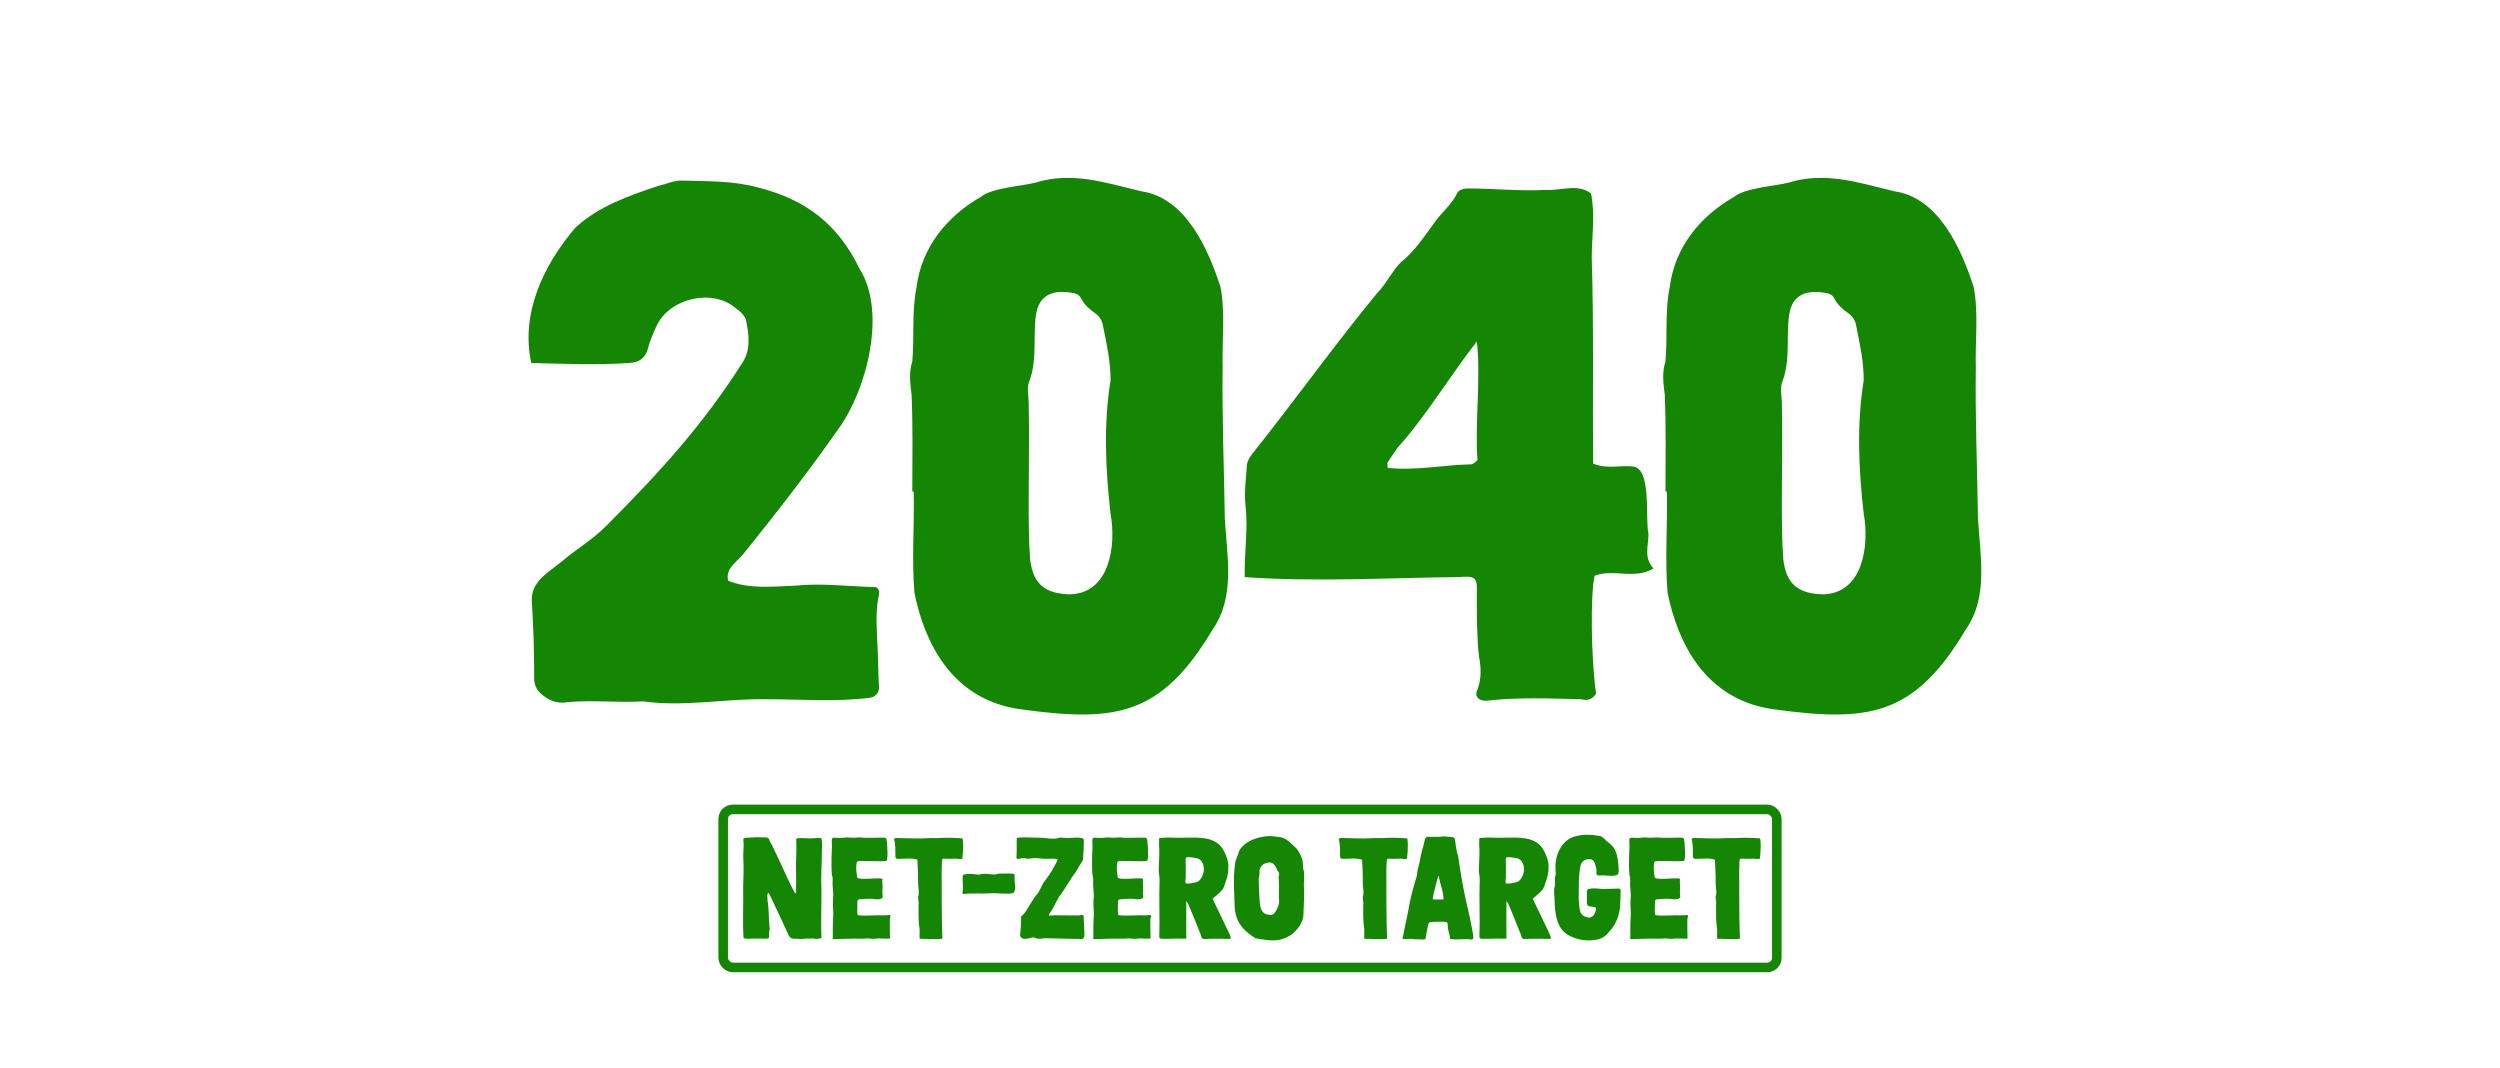
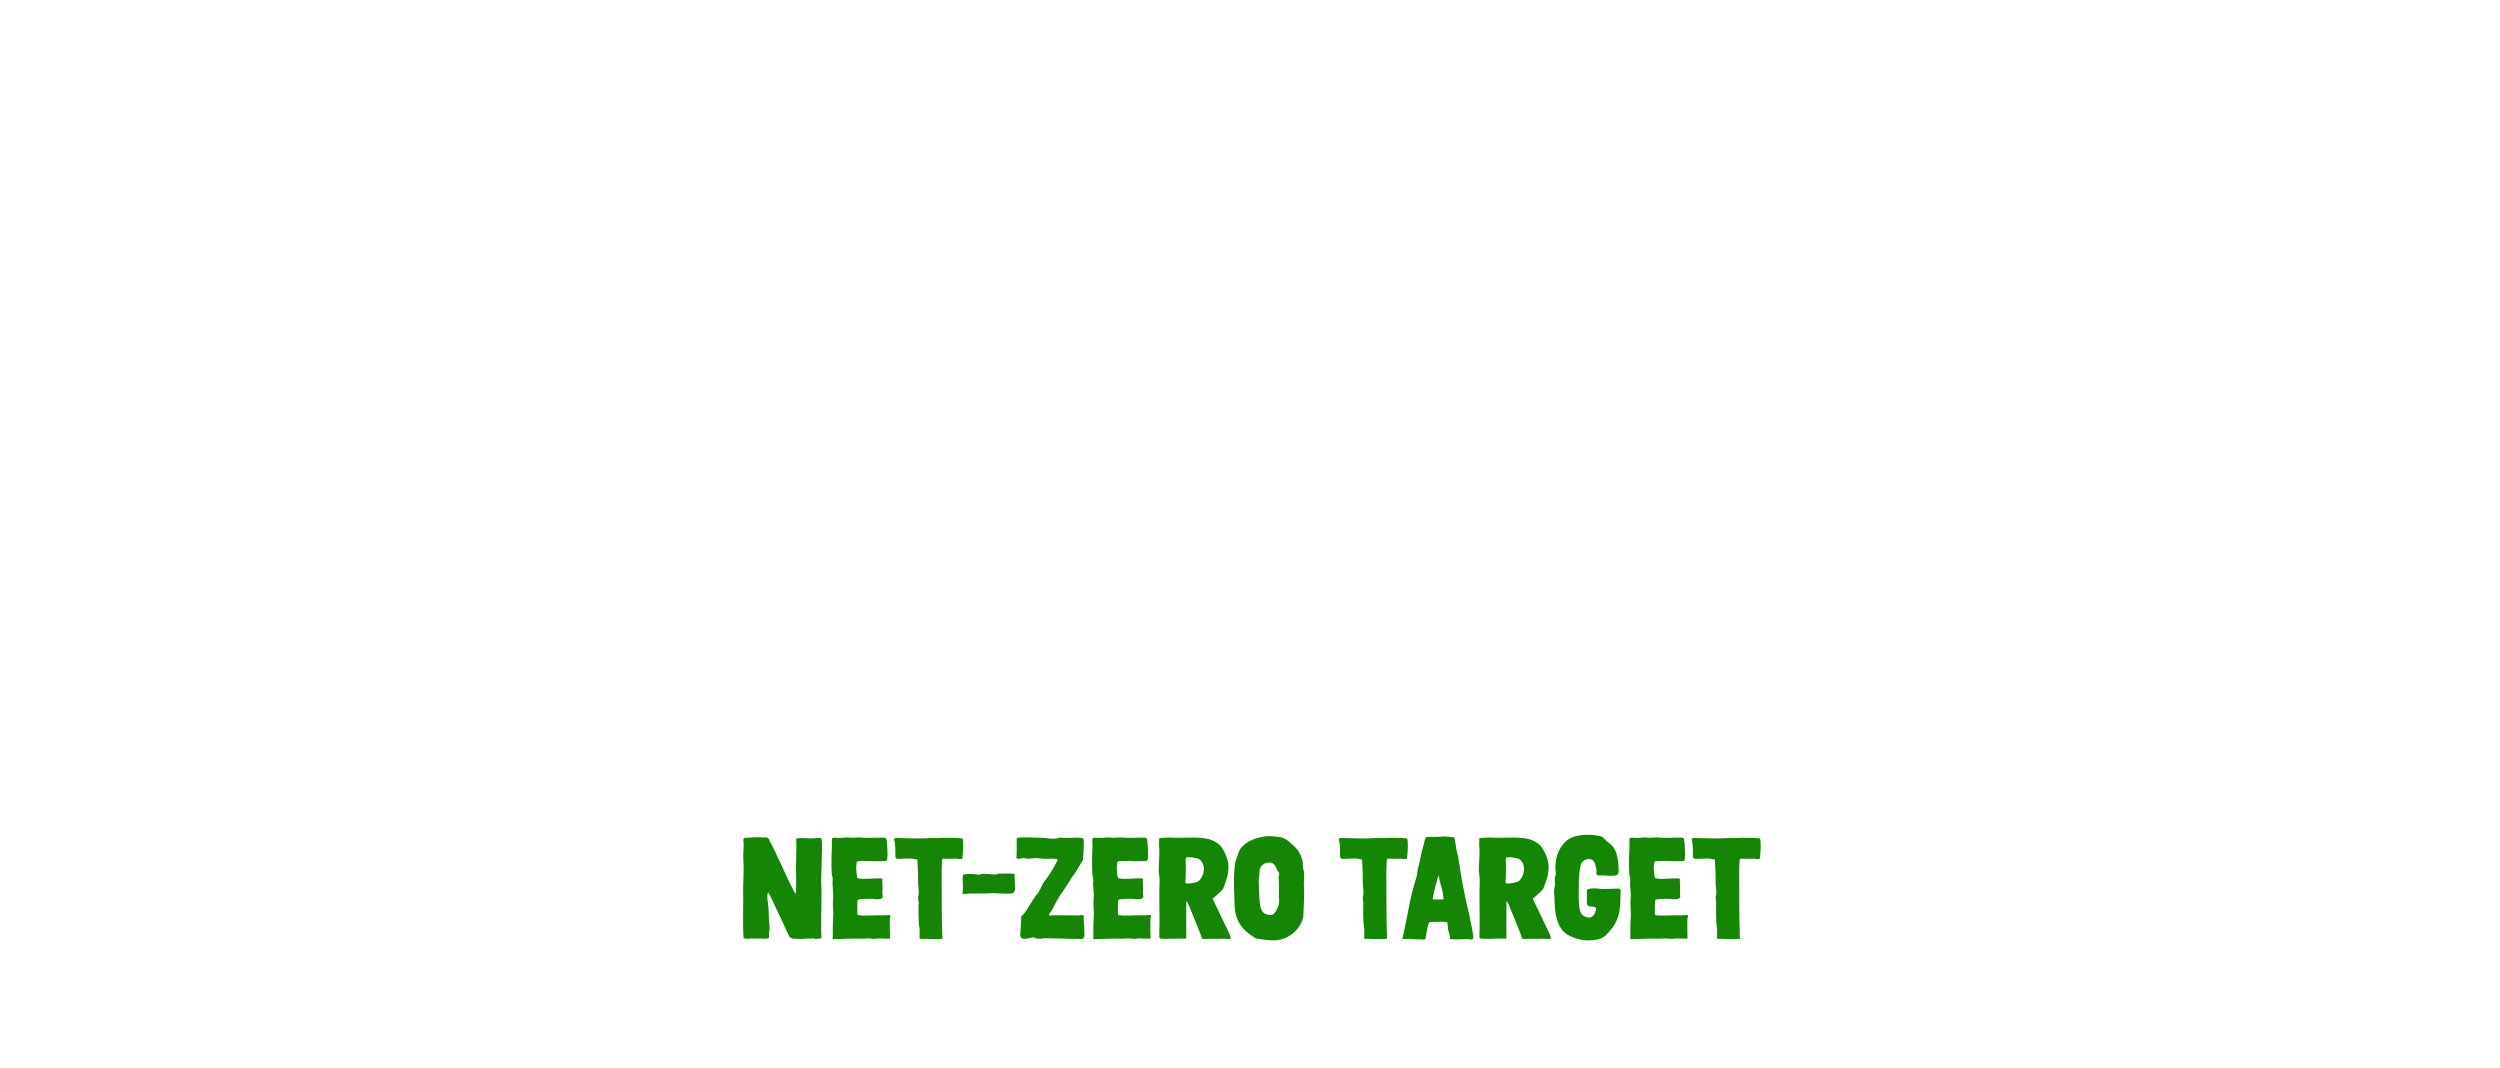
<svg xmlns="http://www.w3.org/2000/svg" width="522" height="223" viewBox="0 0 522 223" fill="none">
-   <path d="M118.584 146.6C117.084 146.9 115.434 146.6 114.084 145.7C112.434 144.65 111.384 143.45 111.534 141.05C111.534 135.8 111.384 131.45 111.084 126.2C110.484 121.4 114.534 119.6 117.534 117.05C120.534 114.5 123.534 112.85 126.534 109.85C138.234 98.15 146.934 88.4 154.884 75.95C156.834 73.1 156.384 69.95 155.784 66.95C155.634 66.05 154.584 65 153.684 64.4C148.884 60.2 140.034 62.15 137.184 67.85C136.434 69.5 135.684 71.15 135.234 72.95C134.634 74.9 133.434 75.65 131.334 75.8C124.434 76.25 117.834 75.95 110.934 75.8C108.684 65.6 113.334 55.55 120.084 47.6C124.884 43.1 131.334 40.85 137.634 38.75C139.134 38.45 140.634 37.7 142.134 37.7C147.534 37.85 153.084 37.7 158.484 39.2C168.384 41.75 174.984 46.85 179.484 56.15C185.184 65.15 180.984 81.35 175.134 89.45C168.834 98.45 162.084 107.15 155.184 115.7C153.684 117.5 151.434 118.7 152.034 121.25C156.384 123.05 161.334 122.45 165.834 122.3C171.684 121.7 177.084 122.45 182.934 122.6C183.684 123.05 183.684 123.95 183.384 124.85C182.784 128.3 183.084 131.75 183.234 135.2C183.384 138.05 183.384 140.9 183.534 143.6C183.534 144.65 182.784 145.55 181.584 145.7C174.384 146.6 167.184 146 159.834 146C151.284 145.85 142.884 147.65 134.334 146.45C128.934 146.75 123.834 146.15 118.584 146.6ZM213.138 148.1C198.738 146.15 193.038 134.15 190.938 123.8C190.338 116.9 190.938 109.7 190.788 102.65H190.488C190.488 95.9 190.638 89.15 190.338 82.4C190.038 80 189.738 77.75 190.488 75.5C190.938 70.4 190.338 65 191.388 59.9C192.438 51.65 197.688 45.2 204.738 41.15C207.138 39.2 213.138 38.9 216.138 38.15C223.788 35.75 230.838 38.15 238.338 39.95C247.638 41.3 252.288 52.1 254.838 59.9C255.888 65.3 255.138 71 255.288 76.7C255.138 87.2 255.588 97.7 255.738 108.2C256.188 116.15 257.988 124.55 253.188 131.45C242.388 149.6 232.788 150.8 213.138 148.1ZM214.788 104.45C214.788 108.5 214.788 112.7 215.088 116.75C215.688 122 218.238 123.95 223.338 124.1C231.738 123.95 233.088 113.9 231.888 107.3C230.838 98.15 230.388 88.55 231.888 79.4C231.888 75.65 231.138 72.05 230.388 68.45C230.238 67.25 229.788 66.2 228.738 65.45C227.688 64.7 226.488 63.8 225.738 62.3C225.438 61.7 224.988 61.4 224.388 61.25C220.038 60.35 216.888 61.4 216.288 65.9C215.688 70.4 216.588 75.2 214.938 79.55C214.338 80.75 214.788 82.85 214.788 84.05C214.938 90.8 214.788 97.7 214.788 104.45ZM310.456 146.3C308.956 146.45 307.906 145.55 308.356 144.35C309.406 141.8 309.256 139.4 308.806 137C308.356 133.4 308.356 127.7 308.356 124.25C308.506 120.5 308.206 120.2 304.456 120.5C289.156 120.65 275.206 121.55 259.906 120.5C259.756 115.4 260.656 110.6 260.056 105.5C259.756 102.65 260.206 99.8 260.356 96.95C260.506 96.2 260.956 95.45 261.406 94.85C270.256 83.75 278.506 72.2 287.506 61.25C289.456 59.3 290.656 56.6 292.456 54.8C295.306 52.55 297.256 49.55 299.356 46.7C300.856 44.45 303.106 42.8 304.306 40.25C304.606 39.65 305.656 39.35 306.256 39.35C312.106 39.35 317.056 39.95 322.906 39.65C326.056 39.8 329.506 38.3 332.206 40.4C333.106 44.75 332.356 49.55 332.356 53.9C332.806 68.15 332.506 82.55 332.656 96.8C335.506 98 338.206 97.1 340.906 97.4C344.956 97.7 343.456 108.35 344.206 111.5C344.206 113.9 343.156 116.45 345.256 118.7C341.056 121.1 337.156 118.7 332.956 120.2C332.056 123.95 332.206 137.6 333.256 144.8C332.506 146.15 331.306 146.3 330.106 146C323.506 145.85 317.056 145.55 310.456 146.3ZM289.756 97.7C295.606 98.3 301.156 97.1 307.156 96.95C307.606 96.95 308.056 96.5 308.506 96.05C307.906 89.15 309.256 78.35 308.356 71.3C303.406 77.6 297.556 87.05 292.456 92.75C291.406 93.8 290.656 95.3 289.756 96.5C289.606 96.65 289.756 97.1 289.756 97.7ZM370.398 148.1C355.998 146.15 350.298 134.15 348.198 123.8C347.598 116.9 348.198 109.7 348.048 102.65H347.748C347.748 95.9 347.898 89.15 347.598 82.4C347.298 80 346.998 77.75 347.748 75.5C348.198 70.4 347.598 65 348.648 59.9C349.698 51.65 354.948 45.2 361.998 41.15C364.398 39.2 370.398 38.9 373.398 38.15C381.048 35.75 388.098 38.15 395.598 39.95C404.898 41.3 409.548 52.1 412.098 59.9C413.148 65.3 412.398 71 412.548 76.7C412.398 87.2 412.848 97.7 412.998 108.2C413.448 116.15 415.248 124.55 410.448 131.45C399.648 149.6 390.048 150.8 370.398 148.1ZM372.048 104.45C372.048 108.5 372.048 112.7 372.348 116.75C372.948 122 375.498 123.95 380.598 124.1C388.998 123.95 390.348 113.9 389.148 107.3C388.098 98.15 387.648 88.55 389.148 79.4C389.148 75.65 388.398 72.05 387.648 68.45C387.498 67.25 387.048 66.2 385.998 65.45C384.948 64.7 383.748 63.8 382.998 62.3C382.698 61.7 382.248 61.4 381.648 61.25C377.298 60.35 374.148 61.4 373.548 65.9C372.948 70.4 373.848 75.2 372.198 79.55C371.598 80.75 372.048 82.85 372.048 84.05C372.198 90.8 372.048 97.7 372.048 104.45Z" fill="#158504" />
-   <rect x="151" y="169" width="220" height="33" rx="2" stroke="#158504" stroke-width="2" />
  <path d="M167.41 196.06C166.87 196 166.3 196.03 165.73 196C165.13 195.97 164.83 195.7 164.62 195.19C164.14 194.17 163.69 193.12 163.18 192.04L160.84 187.09C160.72 186.85 160.63 186.58 160.36 186.37C160.12 186.91 160.24 187.51 160.27 188.05C160.57 189.76 160.48 191.56 160.66 193.27C160.69 193.63 160.78 193.96 160.63 194.32C160.48 194.65 160.69 195.76 160.48 195.88C160.3 195.97 160.09 196 159.88 196C159.01 196 158.14 195.94 157.27 195.97C156.64 195.97 155.86 196.09 155.26 195.91C155.02 192.43 155.26 188.86 155.17 185.35C155.2 183.34 155.35 181.3 155.2 179.23C155.11 178.06 155.41 176.74 155.2 175.42C155.2 175.12 155.32 174.97 155.62 174.94L157.75 174.82C158.38 174.79 158.86 174.85 159.52 174.85C160.03 174.79 160.51 174.88 160.66 175.45C160.78 175.81 161.02 176.17 161.2 176.47C162.34 178.81 163.33 180.97 164.41 183.34C164.83 184.24 165.31 185.17 165.76 186.07C165.85 186.25 165.91 186.46 166.21 186.55C166.21 184.96 166.27 183.58 166.21 182.02C166.15 179.74 166.39 177.46 166.24 175.18C166.45 175 166.69 175 166.96 175C167.5 175 167.98 174.97 168.52 175.03C169.39 175.15 170.59 174.91 171.46 174.97C171.76 175.84 171.61 176.74 171.61 177.67C171.61 180.4 171.37 183.16 171.52 185.89C171.55 189.16 171.37 192.64 171.52 195.88C171.04 196 170.71 196.03 170.29 196.06C169.99 195.88 169.63 195.97 169.33 195.97C168.61 195.97 168.13 195.97 167.41 196.06ZM174.069 196.09C173.979 196.09 173.859 196.06 173.859 196C173.919 195.46 173.859 194.86 173.889 194.17C173.889 193.36 173.889 192.58 173.949 191.77C174.099 190.33 173.799 189.07 173.949 187.63C174.099 186.37 173.739 185.14 173.859 183.88C173.859 183.55 173.889 183.19 173.739 182.86C173.709 182.83 173.709 182.8 173.709 182.77C173.589 181.66 173.619 180.61 173.619 179.5V179.47C173.619 178.51 173.679 177.73 173.709 176.77C173.709 176.32 173.679 175.9 173.679 175.45C173.649 175.06 173.829 174.88 174.219 174.91C174.879 174.94 175.509 175.03 176.139 174.91C176.919 174.76 177.669 174.97 178.449 174.91C178.899 174.88 179.349 174.82 179.799 174.88C180.939 175 182.079 174.91 183.219 174.91H184.599C184.899 174.91 185.049 175.03 185.109 175.3C185.289 176.29 185.259 177.34 185.319 178.36C185.319 178.75 185.259 179.11 185.229 179.5C185.199 179.59 185.109 179.74 184.989 179.77C183.459 179.92 181.869 179.74 180.309 179.77C179.919 179.77 179.529 179.74 179.109 179.83C178.989 179.86 178.899 179.98 178.869 180.1C178.689 181.09 178.809 182.08 178.959 183.1C178.989 183.25 179.109 183.37 179.229 183.4C180.759 183.67 182.319 183.34 183.879 183.4C183.999 183.4 184.149 183.52 184.269 183.55C184.149 184.09 184.299 184.87 184.269 185.38C184.269 185.89 184.209 186.34 184.269 186.85C184.389 187.3 184.329 187.48 183.939 187.66C183.489 187.84 182.829 187.78 182.319 187.69C181.359 187.63 180.369 187.69 179.409 187.78C179.109 187.84 178.989 187.99 179.019 188.56C179.049 188.62 178.959 190.15 179.019 190.81C179.019 190.99 179.139 191.11 179.289 191.11C180.579 191.26 182.049 191.11 183.279 191.11H183.369C184.119 191.11 184.869 191.17 185.619 191.05C185.859 191.02 185.979 191.2 185.919 191.44C185.859 191.62 185.799 191.77 185.799 191.95C185.769 193.45 185.799 194.41 185.829 195.91C185.799 195.91 185.769 196 185.739 196C185.229 196 184.719 196 184.209 195.97C183.459 195.85 182.679 196.12 181.929 196C181.209 195.85 180.519 196.03 179.799 196C178.119 195.94 175.749 196.06 174.069 196.09ZM192.178 196.03C192.118 196.03 192.088 195.97 191.998 195.91C191.968 195.07 192.118 194.14 191.908 193.27C191.758 191.86 191.788 190.42 191.788 188.98C191.938 188.29 191.518 187.6 191.788 186.94C191.968 185.98 191.638 184.96 191.698 183.97C191.728 182.47 191.608 181 191.548 179.5C190.258 179.08 188.878 179.35 187.558 179.32C187.168 179.35 186.988 179.23 186.958 178.81C186.928 177.61 187.018 176.41 186.688 175.24C186.688 175.21 186.688 175.18 186.718 175.09C186.838 175.06 187.018 174.97 187.168 174.97L190.798 175.06C192.418 175.15 194.008 174.91 195.628 175C197.398 174.88 199.228 174.91 200.968 175.06C201.178 175.75 201.148 177.4 200.938 179.26C200.488 179.5 200.038 179.29 199.588 179.29C198.688 179.35 197.788 179.32 196.888 179.29C196.678 179.44 196.708 179.68 196.678 179.92C196.648 180.61 196.618 181.3 196.618 181.99C196.648 186.67 196.588 191.35 196.768 196C195.268 196.21 193.708 196 192.178 196.03ZM201.206 186.67C201.056 186.67 200.936 186.52 200.966 186.37C201.176 185.38 200.996 184.39 200.996 183.4C200.996 183.16 200.966 182.89 201.116 182.65C202.046 182.35 203.126 182.5 204.056 182.59C204.356 182.65 204.656 182.65 204.926 182.5C205.766 182.35 206.696 182.59 207.566 182.59C207.956 182.65 208.286 182.41 208.676 182.41C209.696 182.44 210.836 182.32 211.826 182.47C211.886 183.16 211.826 183.79 211.886 184.42C212.036 185.2 212.066 185.89 211.556 186.49C210.026 186.79 208.286 186.4 206.726 186.52C204.896 186.64 203.006 186.46 201.206 186.67ZM225.672 196.06C223.272 196 220.902 195.97 218.502 195.91C217.692 195.85 216.852 196.24 216.102 195.82C215.562 195.55 214.962 195.97 214.362 196C213.762 196.12 212.922 195.94 213.012 195.13C213.132 193.84 213.222 192.67 213.222 191.35C213.222 191.29 213.282 191.23 213.342 191.23C213.792 190.87 214.032 190.54 214.272 190.15C214.902 189.16 215.532 188.05 216.222 187.09V187.06C217.212 186.16 217.392 184.81 218.262 183.79C219.282 182.5 220.002 181.21 220.752 179.74C220.812 179.65 220.782 179.5 220.782 179.38C219.912 179.2 218.982 179.35 218.082 179.32C216.912 179.26 216.342 179.05 215.142 179.26C214.782 179.29 214.392 179.35 214.002 179.2C213.702 179.11 213.402 179.2 213.102 179.26C212.862 179.32 212.592 179.38 212.322 179.26C212.262 179.26 212.232 179.2 212.232 179.14C212.322 178.09 212.262 175.63 212.292 175.12C212.292 175.06 212.322 175 212.382 174.97C212.532 174.94 212.652 174.88 212.802 174.88C214.212 174.79 215.592 174.91 217.002 174.91H217.032C218.412 174.91 219.762 175.33 221.052 174.97C221.562 174.76 222.042 175.03 222.552 174.94C223.272 175.09 226.272 174.52 226.302 175.39C226.332 176.62 226.212 178.06 226.152 179.29C226.152 179.44 226.092 179.59 226.032 179.74C225.282 180.85 224.742 182.05 223.872 183.1C223.692 183.31 223.542 183.61 223.392 183.88L221.832 186.28C220.872 187.45 220.272 188.92 219.522 190.24C219.402 190.45 218.952 190.72 219.042 191.14C219.042 191.23 220.062 191.11 220.152 191.11C221.502 191.11 222.852 191.11 224.232 191.14C224.712 191.14 225.192 191.17 225.672 191.08C225.852 191.02 226.062 191.02 226.212 191.17C226.242 191.17 226.272 191.23 226.272 191.26C226.242 192.22 226.392 193.21 226.392 194.14V194.17C226.392 194.89 226.692 196.15 225.672 196.06ZM228.475 196.09C228.385 196.09 228.265 196.06 228.265 196C228.325 195.46 228.265 194.86 228.295 194.17C228.295 193.36 228.295 192.58 228.355 191.77C228.505 190.33 228.205 189.07 228.355 187.63C228.505 186.37 228.145 185.14 228.265 183.88C228.265 183.55 228.295 183.19 228.145 182.86C228.115 182.83 228.115 182.8 228.115 182.77C227.995 181.66 228.025 180.61 228.025 179.5V179.47C228.025 178.51 228.085 177.73 228.115 176.77C228.115 176.32 228.085 175.9 228.085 175.45C228.055 175.06 228.235 174.88 228.625 174.91C229.285 174.94 229.915 175.03 230.545 174.91C231.325 174.76 232.075 174.97 232.855 174.91C233.305 174.88 233.755 174.82 234.205 174.88C235.345 175 236.485 174.91 237.625 174.91H239.005C239.305 174.91 239.455 175.03 239.515 175.3C239.695 176.29 239.665 177.34 239.725 178.36C239.725 178.75 239.665 179.11 239.635 179.5C239.605 179.59 239.515 179.74 239.395 179.77C237.865 179.92 236.275 179.74 234.715 179.77C234.325 179.77 233.935 179.74 233.515 179.83C233.395 179.86 233.305 179.98 233.275 180.1C233.095 181.09 233.215 182.08 233.365 183.1C233.395 183.25 233.515 183.37 233.635 183.4C235.165 183.67 236.725 183.34 238.285 183.4C238.405 183.4 238.555 183.52 238.675 183.55C238.555 184.09 238.705 184.87 238.675 185.38C238.675 185.89 238.615 186.34 238.675 186.85C238.795 187.3 238.735 187.48 238.345 187.66C237.895 187.84 237.235 187.78 236.725 187.69C235.765 187.63 234.775 187.69 233.815 187.78C233.515 187.84 233.395 187.99 233.425 188.56C233.455 188.62 233.365 190.15 233.425 190.81C233.425 190.99 233.545 191.11 233.695 191.11C234.985 191.26 236.455 191.11 237.685 191.11H237.775C238.525 191.11 239.275 191.17 240.025 191.05C240.265 191.02 240.385 191.2 240.325 191.44C240.265 191.62 240.205 191.77 240.205 191.95C240.175 193.45 240.205 194.41 240.235 195.91C240.205 195.91 240.175 196 240.145 196C239.635 196 239.125 196 238.615 195.97C237.865 195.85 237.085 196.12 236.335 196C235.615 195.85 234.925 196.03 234.205 196C232.525 195.94 230.155 196.06 228.475 196.09ZM251.534 196.06C250.874 196.12 250.874 195.73 250.724 195.19C249.974 193.3 249.074 191.02 248.234 189.04C248.114 188.74 247.694 187.9 247.694 188.32C247.664 190.27 247.694 193.45 247.694 195.43C247.724 195.94 247.754 196.03 247.214 196C245.624 195.91 244.004 196.09 242.474 196C242.204 196 242.024 195.79 242.054 195.52C242.204 191.56 241.964 187.93 242.114 183.94C242.114 183.85 242.144 183.73 242.114 183.64C242.114 183.01 241.934 182.14 241.934 181.69C241.964 180.16 242.114 178.66 242.054 177.13C241.934 176.41 242.054 176.17 242.024 175.45C242.024 175.3 241.964 175 242.174 174.97C243.344 174.94 243.644 174.85 244.004 174.88C245.144 174.94 246.134 174.91 247.304 174.91C250.154 174.88 253.724 174.58 255.374 177.37C255.974 178.42 256.484 179.65 256.484 180.91C256.514 182.62 256.124 183.58 255.524 185.23C255.404 185.65 255.044 185.98 254.774 186.25C254.294 186.73 253.724 187.18 253.184 187.66C254.114 189.55 255.194 191.83 256.004 193.54C256.304 194.14 256.604 194.71 256.844 195.34C257.204 196.3 256.724 196 256.154 196.03C255.074 196.03 252.614 196 251.534 196.06ZM247.574 183.28C247.574 183.64 247.394 184.06 247.604 184.48C248.354 184.54 249.164 184.36 249.854 184.18C250.484 184 250.844 183.37 251.084 182.8C251.654 181.6 251.414 179.74 250.034 179.23C249.314 179.11 248.594 178.93 247.904 178.99C247.424 179.02 247.574 179.62 247.574 179.95C247.574 181.09 247.604 182.14 247.574 183.28ZM266.414 196.33C265.034 196.45 263.534 196.12 262.184 195.94C259.214 194.08 257.774 192.16 257.774 188.62C257.714 186.19 257.504 183.76 257.774 181.36C257.834 180.64 257.864 179.92 258.194 179.23C258.554 178.42 258.644 177.46 259.334 176.83C260.624 175.42 262.634 174.79 264.524 174.61C265.484 174.49 266.444 174.73 267.374 174.82C267.674 174.85 268.124 175.06 268.394 175.18C268.574 175.24 270.584 176.89 270.974 177.52C271.484 178.33 271.964 179.2 272.024 180.16C272.084 180.79 272.024 181.42 272.294 182.05C272.354 183.16 272.204 184.36 272.264 185.5H272.294C272.354 187.39 272.204 189.28 272.144 191.17C272.144 191.41 272.114 191.65 272.024 191.86C271.274 194.2 269.174 196.09 266.414 196.33ZM262.814 183.4C262.814 184.72 262.904 186.07 262.964 187.39C263.084 188.77 262.994 190.69 264.764 190.99C265.544 191.14 265.904 191.02 266.324 190.36C266.834 189.52 267.224 188.62 267.044 187.6C266.984 187.45 267.044 187.3 267.044 187.15C267.074 185.77 267.104 184.36 266.954 183.01C267.224 182.53 267.074 182.11 266.714 181.75C266.474 181.03 265.904 179.98 265.034 180.1C263.894 180.1 262.994 180.91 262.994 181.87C262.964 182.38 262.994 182.89 262.814 183.4ZM285.029 196.03C284.969 196.03 284.939 195.97 284.849 195.91C284.819 195.07 284.969 194.14 284.759 193.27C284.609 191.86 284.639 190.42 284.639 188.98C284.789 188.29 284.369 187.6 284.639 186.94C284.819 185.98 284.489 184.96 284.549 183.97C284.579 182.47 284.459 181 284.399 179.5C283.109 179.08 281.729 179.35 280.409 179.32C280.019 179.35 279.839 179.23 279.809 178.81C279.779 177.61 279.869 176.41 279.539 175.24C279.539 175.21 279.539 175.18 279.569 175.09C279.689 175.06 279.869 174.97 280.019 174.97L283.649 175.06C285.269 175.15 286.859 174.91 288.479 175C290.249 174.88 292.079 174.91 293.819 175.06C294.029 175.75 293.999 177.4 293.789 179.26C293.339 179.5 292.889 179.29 292.439 179.29C291.539 179.35 290.639 179.32 289.739 179.29C289.529 179.44 289.559 179.68 289.529 179.92C289.499 180.61 289.469 181.3 289.469 181.99C289.499 186.67 289.439 191.35 289.619 196C288.119 196.21 286.559 196 285.029 196.03ZM297.035 196.18C296.555 196.09 295.865 196.18 295.445 196.12C294.395 195.94 293.645 196.15 292.805 196.03C292.805 195.91 292.865 195.79 292.895 195.7C293.075 195.07 293.195 194.23 293.345 193.54C293.705 191.83 294.065 190.18 294.365 188.44C294.725 186.52 295.325 184.63 295.865 182.74C295.955 182.32 295.925 181.87 296.045 181.45C296.525 179.83 296.675 178.18 297.215 176.56C297.305 176.14 297.395 175.72 297.515 175.3C297.695 174.79 297.815 174.73 298.295 174.73C299.345 174.76 300.575 174.76 301.595 174.64C302.075 174.67 302.795 174.73 303.305 174.79C303.515 174.82 303.695 174.97 303.755 175.18C303.995 176.35 304.025 177.58 304.445 178.72C305.045 182.8 305.735 186.88 306.755 190.9C307.055 192.19 307.265 193.51 307.535 194.83C307.535 195.25 307.895 196.12 307.235 196.18C305.795 195.91 304.355 196.36 302.735 196.03C302.795 195.52 302.615 195.04 302.495 194.59C302.285 193.99 302.315 193.39 302.255 192.76C302.225 192.67 302.165 192.58 302.045 192.55C301.085 192.34 300.005 192.52 299.015 192.49C298.415 192.52 298.295 192.61 298.175 193.18C297.965 194.08 297.815 195.01 297.665 195.94C297.635 196.12 297.245 196.21 297.035 196.18ZM299.165 187.57C299.135 187.69 299.225 187.81 299.345 187.81H301.295C301.355 187.81 301.415 187.75 301.415 187.63C301.325 186.25 300.875 184.99 300.545 183.67C300.515 183.58 300.485 182.92 300.335 182.8C299.975 184.24 299.375 186.13 299.165 187.57ZM318.383 196.06C317.723 196.12 317.723 195.73 317.573 195.19C316.823 193.3 315.923 191.02 315.083 189.04C314.963 188.74 314.543 187.9 314.543 188.32C314.513 190.27 314.543 193.45 314.543 195.43C314.573 195.94 314.603 196.03 314.063 196C312.473 195.91 310.853 196.09 309.323 196C309.053 196 308.873 195.79 308.903 195.52C309.053 191.56 308.813 187.93 308.963 183.94C308.963 183.85 308.993 183.73 308.963 183.64C308.963 183.01 308.783 182.14 308.783 181.69C308.813 180.16 308.963 178.66 308.903 177.13C308.783 176.41 308.903 176.17 308.873 175.45C308.873 175.3 308.813 175 309.023 174.97C310.193 174.94 310.493 174.85 310.853 174.88C311.993 174.94 312.983 174.91 314.153 174.91C317.003 174.88 320.573 174.58 322.223 177.37C322.823 178.42 323.333 179.65 323.333 180.91C323.363 182.62 322.973 183.58 322.373 185.23C322.253 185.65 321.893 185.98 321.623 186.25C321.143 186.73 320.573 187.18 320.033 187.66C320.963 189.55 322.043 191.83 322.853 193.54C323.153 194.14 323.453 194.71 323.693 195.34C324.053 196.3 323.573 196 323.003 196.03C321.923 196.03 319.463 196 318.383 196.06ZM314.423 183.28C314.423 183.64 314.243 184.06 314.453 184.48C315.203 184.54 316.013 184.36 316.703 184.18C317.333 184 317.693 183.37 317.933 182.8C318.503 181.6 318.263 179.74 316.883 179.23C316.163 179.11 315.443 178.93 314.753 178.99C314.273 179.02 314.423 179.62 314.423 179.95C314.423 181.09 314.453 182.14 314.423 183.28ZM333.293 196.21C331.313 196.6 329.243 196.21 327.503 195.28C324.953 193.87 324.653 190.54 324.593 187.93C324.593 187.06 324.383 186.16 324.563 185.32C324.893 184.6 324.503 183.79 324.713 183.04C324.893 182.62 324.863 182.2 324.803 181.75C324.623 179.59 325.253 177.25 326.873 175.75C328.553 174.07 331.913 174.1 334.103 174.58C334.823 174.73 335.183 175.48 335.783 175.87C336.623 176.44 337.193 177.19 337.493 178.15C337.853 179.38 337.973 180.61 337.973 181.87C337.973 182.5 337.763 182.71 337.193 182.83C336.353 182.95 335.483 182.8 334.643 182.77C334.103 182.77 333.263 183.04 333.323 182.17C333.443 181.51 333.173 180.91 333.023 180.31C332.573 178.72 330.233 179.32 330.023 180.76C329.513 183.04 329.693 185.35 329.633 187.66C329.663 188.53 329.693 189.46 329.963 190.3C330.203 191.08 330.773 191.41 331.493 191.56C332.513 191.8 333.083 190.81 333.233 189.94C333.503 188.8 331.223 189.91 331.343 188.44V186.13C331.343 185.77 331.463 185.65 331.853 185.59C332.783 185.38 333.683 185.56 334.613 185.62C335.723 185.59 336.863 185.59 337.973 185.53C338.243 185.56 338.423 185.71 338.393 185.98C338.393 186.67 338.363 187.36 338.333 188.05C338.303 191.14 337.463 193.24 335.213 195.37C334.643 195.79 334.043 196.15 333.293 196.21ZM340.596 196.09C340.506 196.09 340.386 196.06 340.386 196C340.446 195.46 340.386 194.86 340.416 194.17C340.416 193.36 340.416 192.58 340.476 191.77C340.626 190.33 340.326 189.07 340.476 187.63C340.626 186.37 340.266 185.14 340.386 183.88C340.386 183.55 340.416 183.19 340.266 182.86C340.236 182.83 340.236 182.8 340.236 182.77C340.116 181.66 340.146 180.61 340.146 179.5V179.47C340.146 178.51 340.206 177.73 340.236 176.77C340.236 176.32 340.206 175.9 340.206 175.45C340.176 175.06 340.356 174.88 340.746 174.91C341.406 174.94 342.036 175.03 342.666 174.91C343.446 174.76 344.196 174.97 344.976 174.91C345.426 174.88 345.876 174.82 346.326 174.88C347.466 175 348.606 174.91 349.746 174.91H351.126C351.426 174.91 351.576 175.03 351.636 175.3C351.816 176.29 351.786 177.34 351.846 178.36C351.846 178.75 351.786 179.11 351.756 179.5C351.726 179.59 351.636 179.74 351.516 179.77C349.986 179.92 348.396 179.74 346.836 179.77C346.446 179.77 346.056 179.74 345.636 179.83C345.516 179.86 345.426 179.98 345.396 180.1C345.216 181.09 345.336 182.08 345.486 183.1C345.516 183.25 345.636 183.37 345.756 183.4C347.286 183.67 348.846 183.34 350.406 183.4C350.526 183.4 350.676 183.52 350.796 183.55C350.676 184.09 350.826 184.87 350.796 185.38C350.796 185.89 350.736 186.34 350.796 186.85C350.916 187.3 350.856 187.48 350.466 187.66C350.016 187.84 349.356 187.78 348.846 187.69C347.886 187.63 346.896 187.69 345.936 187.78C345.636 187.84 345.516 187.99 345.546 188.56C345.576 188.62 345.486 190.15 345.546 190.81C345.546 190.99 345.666 191.11 345.816 191.11C347.106 191.26 348.576 191.11 349.806 191.11H349.896C350.646 191.11 351.396 191.17 352.146 191.05C352.386 191.02 352.506 191.2 352.446 191.44C352.386 191.62 352.326 191.77 352.326 191.95C352.296 193.45 352.326 194.41 352.356 195.91C352.326 195.91 352.296 196 352.266 196C351.756 196 351.246 196 350.736 195.97C349.986 195.85 349.206 196.12 348.456 196C347.736 195.85 347.046 196.03 346.326 196C344.646 195.94 342.276 196.06 340.596 196.09ZM358.705 196.03C358.645 196.03 358.615 195.97 358.525 195.91C358.495 195.07 358.645 194.14 358.435 193.27C358.285 191.86 358.315 190.42 358.315 188.98C358.465 188.29 358.045 187.6 358.315 186.94C358.495 185.98 358.165 184.96 358.225 183.97C358.255 182.47 358.135 181 358.075 179.5C356.785 179.08 355.405 179.35 354.085 179.32C353.695 179.35 353.515 179.23 353.485 178.81C353.455 177.61 353.545 176.41 353.215 175.24C353.215 175.21 353.215 175.18 353.245 175.09C353.365 175.06 353.545 174.97 353.695 174.97L357.325 175.06C358.945 175.15 360.535 174.91 362.155 175C363.925 174.88 365.755 174.91 367.495 175.06C367.705 175.75 367.675 177.4 367.465 179.26C367.015 179.5 366.565 179.29 366.115 179.29C365.215 179.35 364.315 179.32 363.415 179.29C363.205 179.44 363.235 179.68 363.205 179.92C363.175 180.61 363.145 181.3 363.145 181.99C363.175 186.67 363.115 191.35 363.295 196C361.795 196.21 360.235 196 358.705 196.03Z" fill="#158504" />
</svg>